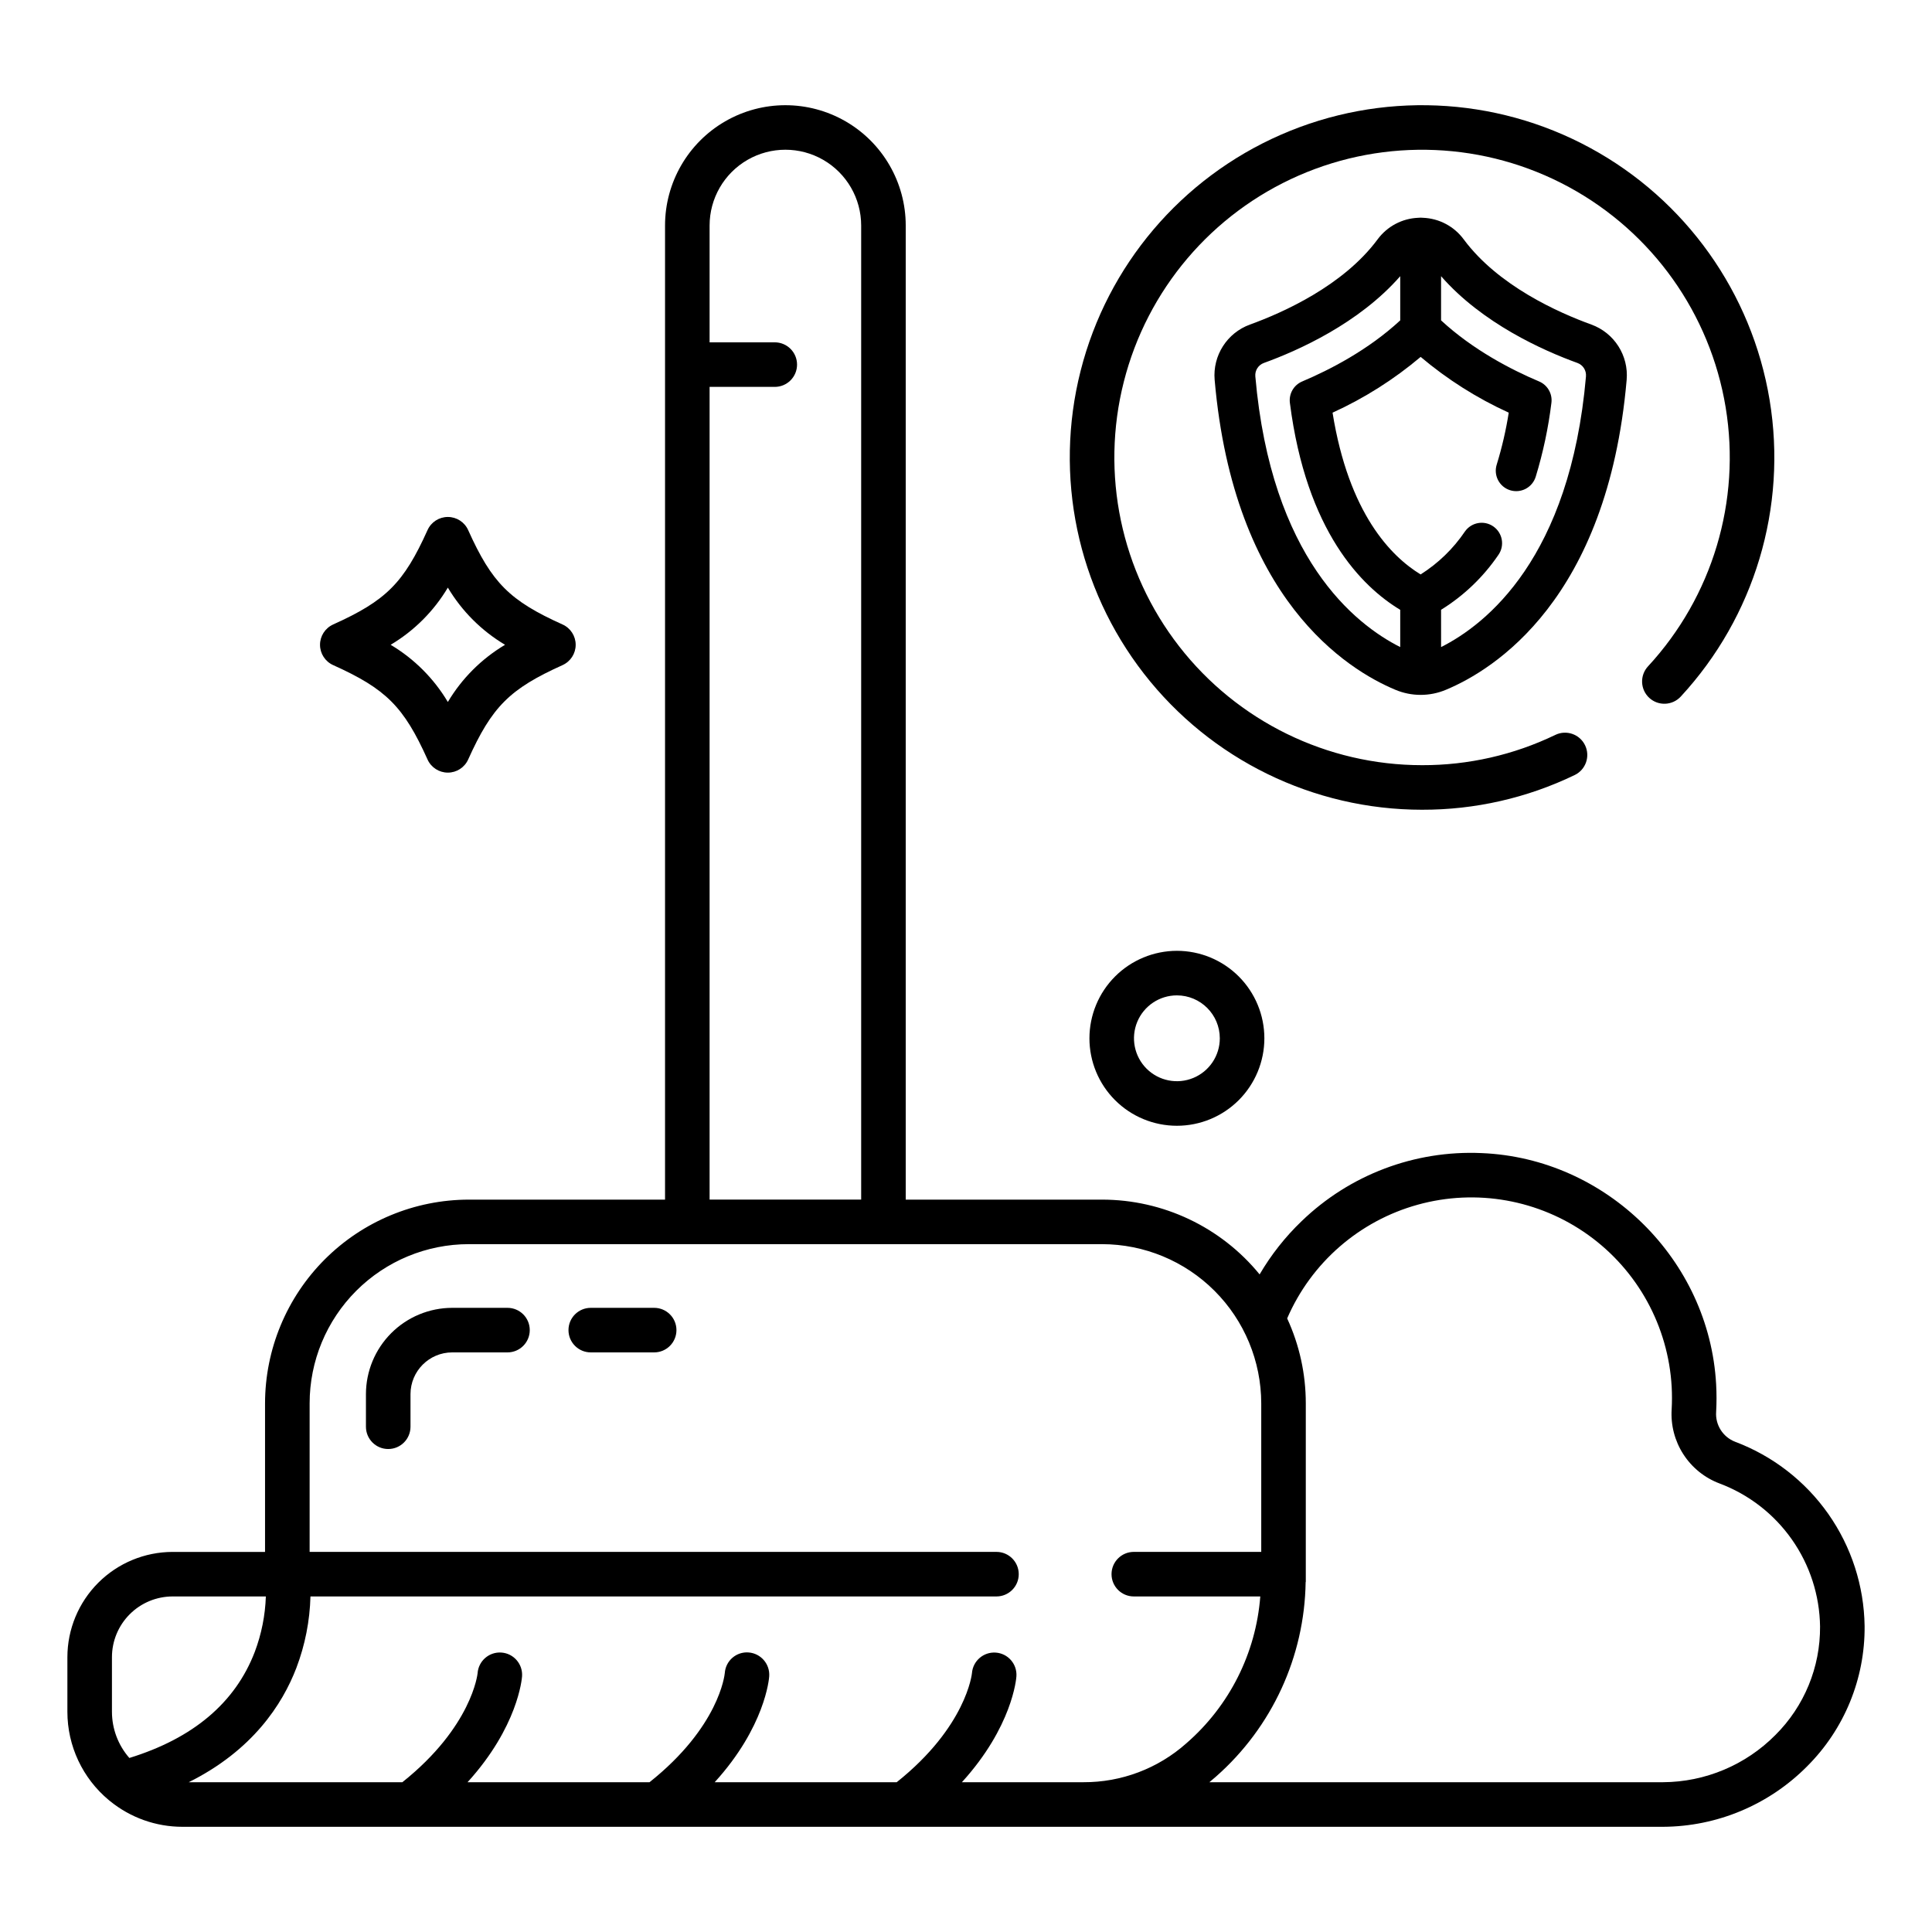
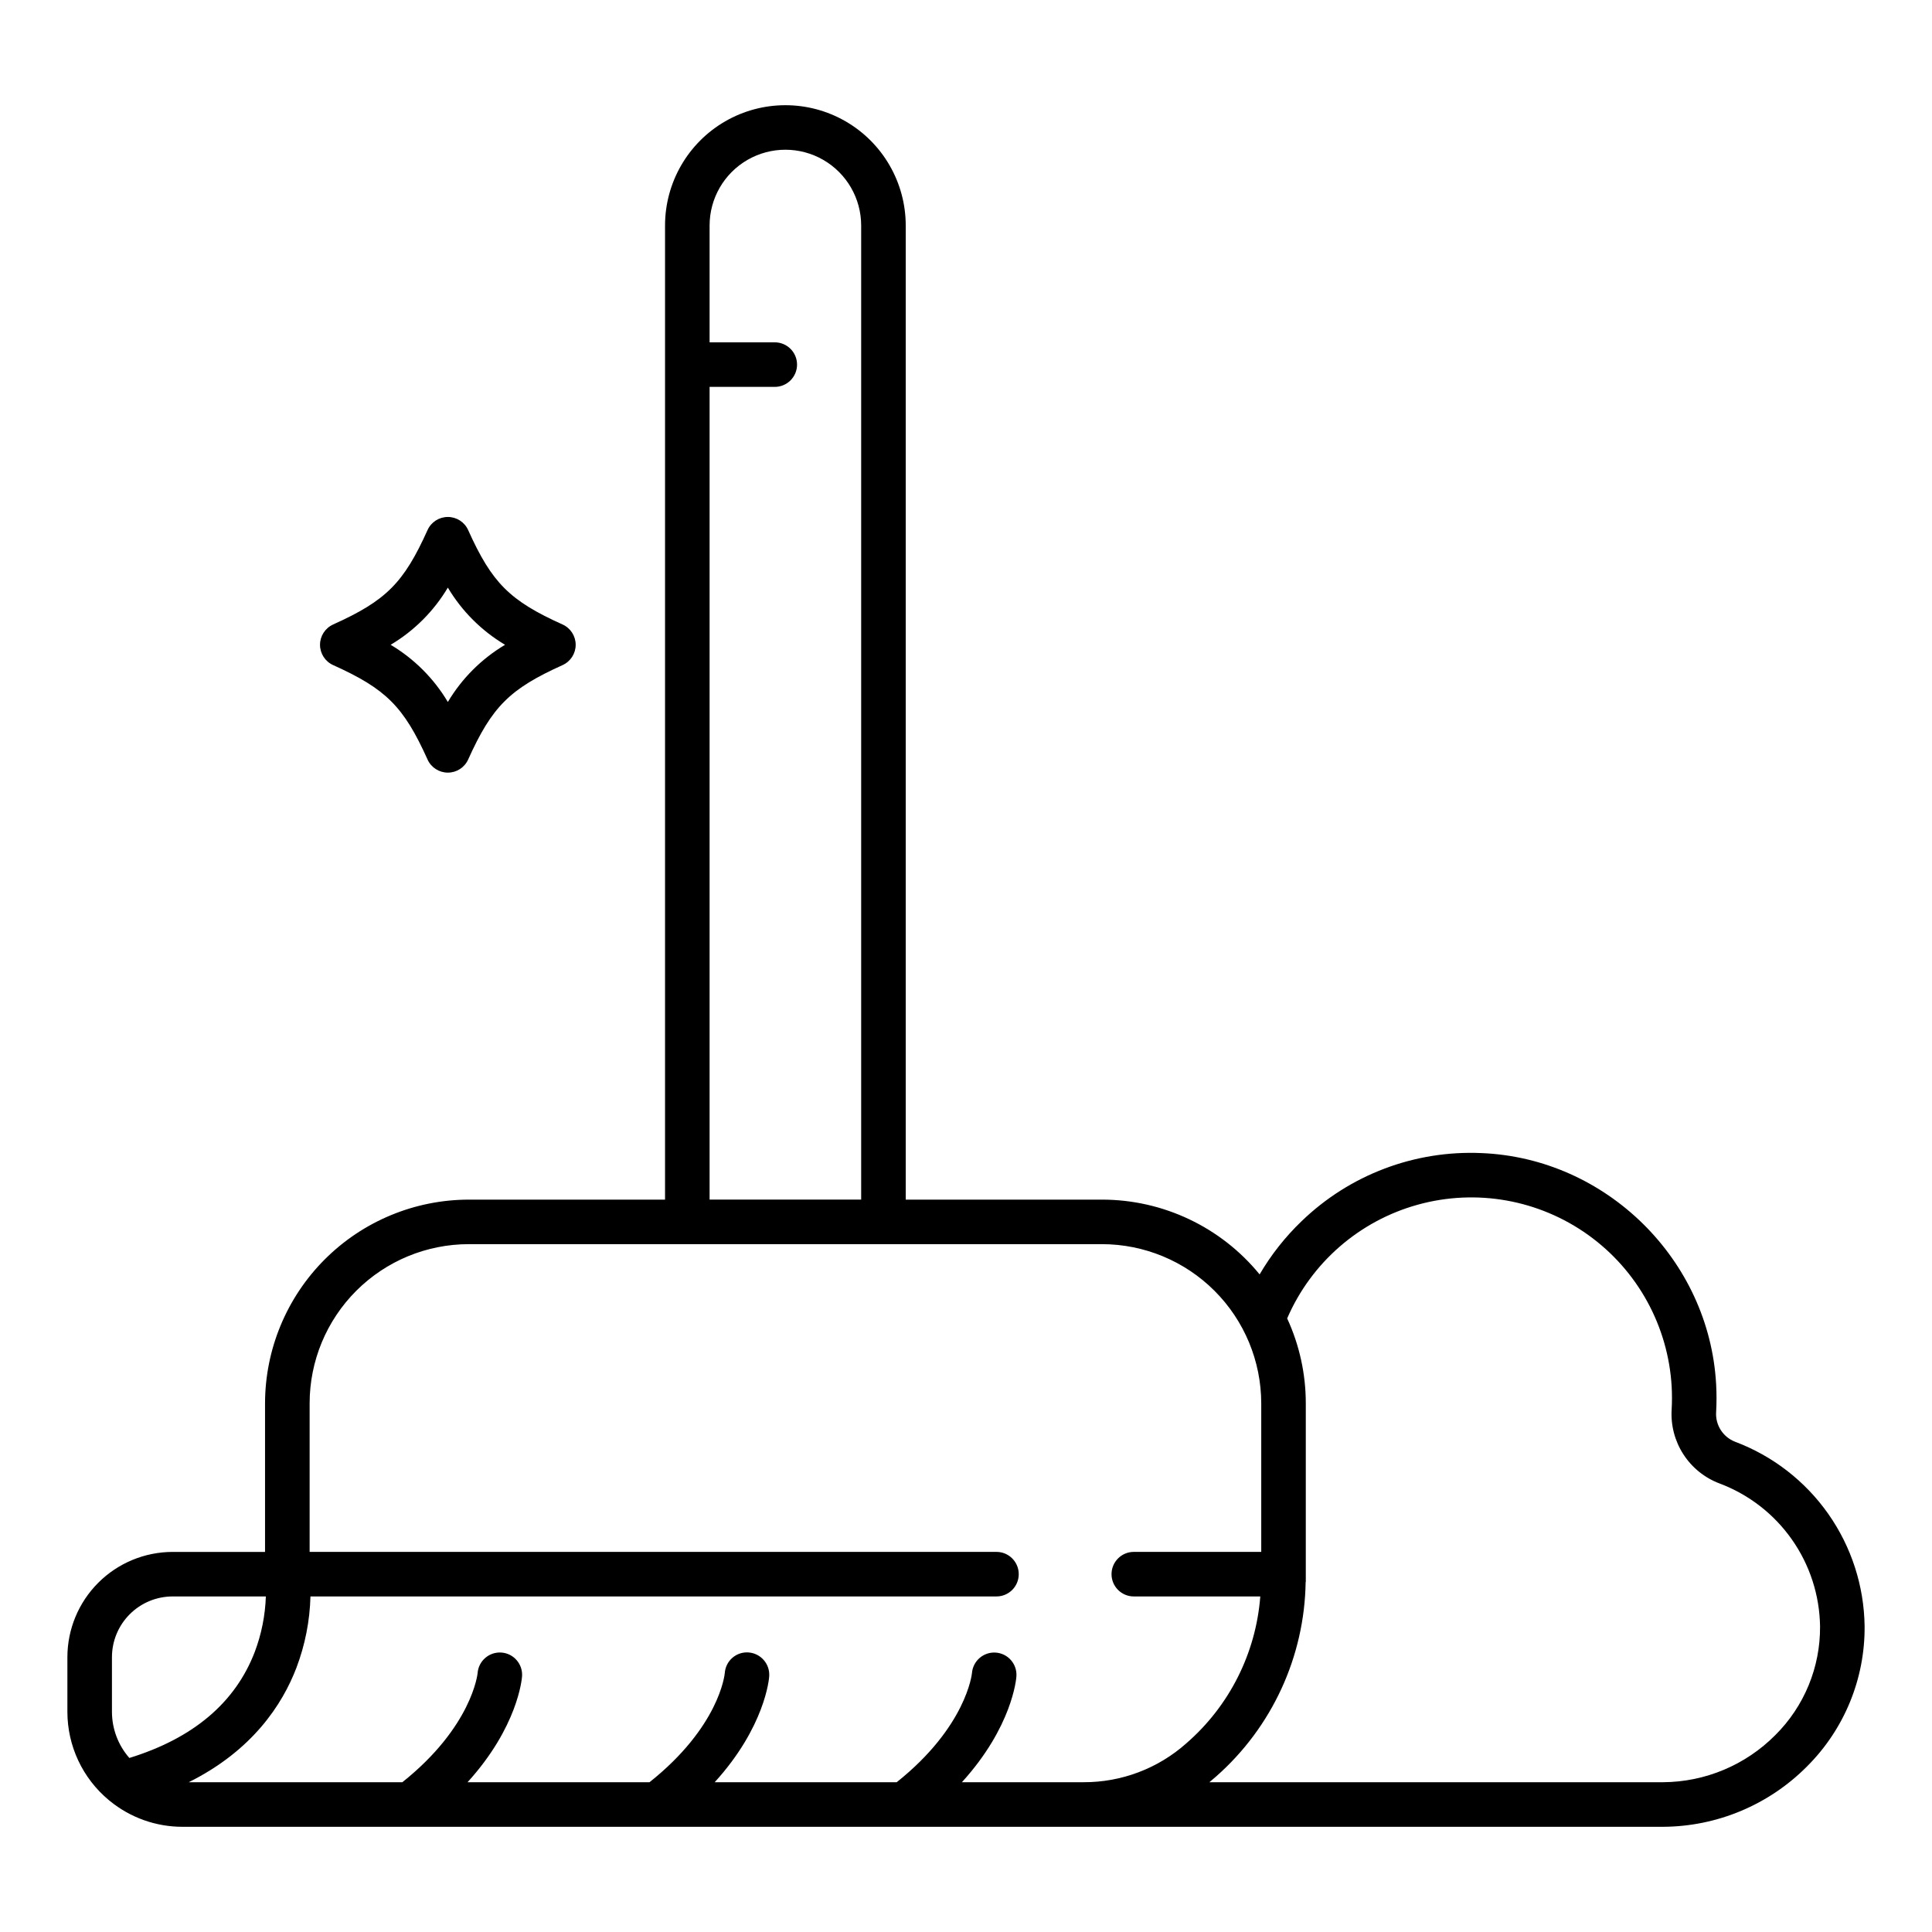
<svg xmlns="http://www.w3.org/2000/svg" fill="#000000" width="800px" height="800px" version="1.1" viewBox="144 144 512 512">
  <g>
    <path d="m232.29 320.26c14.02 6.316 18.695 10.992 25.012 25.012v0.004c0.953 2.117 3.059 3.477 5.383 3.477 2.324 0 4.43-1.359 5.383-3.477 6.316-14.02 10.992-18.695 25.012-25.012v-0.004c2.121-0.953 3.481-3.059 3.481-5.383 0-2.324-1.359-4.43-3.481-5.383-14.02-6.316-18.695-10.992-25.012-25.012v-0.004c-0.953-2.117-3.059-3.477-5.383-3.477-2.324 0-4.43 1.359-5.383 3.477-6.316 14.02-10.992 18.695-25.012 25.012v0.004c-2.117 0.953-3.481 3.059-3.481 5.383 0 2.324 1.363 4.43 3.481 5.383zm30.398-20.543-0.004 0.004c3.711 6.234 8.922 11.445 15.16 15.156-6.238 3.711-11.449 8.922-15.16 15.156-3.711-6.234-8.922-11.445-15.156-15.156 6.234-3.711 11.445-8.922 15.156-15.156z" />
-     <path d="m520.86 358.59c14.004 0.035 27.832-3.109 40.445-9.195 2.938-1.414 4.172-4.941 2.758-7.883-1.414-2.938-4.941-4.172-7.879-2.758-11.016 5.316-23.094 8.059-35.324 8.027-25.164 0-48.918-11.621-64.367-31.484-15.449-19.863-20.863-45.746-14.668-70.137 6.191-24.391 23.301-44.551 46.355-54.637 23.055-10.086 49.477-8.961 71.59 3.047 22.117 12.008 37.449 33.555 41.547 58.383 4.098 24.828-3.496 50.156-20.578 68.637-1.062 1.148-1.625 2.676-1.566 4.238 0.062 1.566 0.742 3.043 1.891 4.106 2.394 2.215 6.129 2.066 8.344-0.324 19.559-21.156 28.254-50.152 23.562-78.578-4.691-28.422-22.242-53.09-47.559-66.836-25.32-13.75-55.566-15.039-81.961-3.492-26.395 11.543-45.98 34.625-53.07 62.547-7.094 27.922-0.898 57.555 16.789 80.297 17.688 22.738 44.883 36.039 73.691 36.043z" />
-     <path d="m531.91 207.45c-2.547-3.465-6.531-5.574-10.824-5.734-0.199-0.023-0.398-0.035-0.598-0.035h-0.004c-0.199 0-0.398 0.012-0.594 0.035-4.293 0.16-8.281 2.269-10.824 5.734-9.105 12.281-25.098 19.406-33.816 22.562-6.078 2.211-9.914 8.227-9.355 14.668 5.07 58.176 35.172 76.805 47.875 82.113 4.293 1.812 9.141 1.812 13.434 0 12.707-5.309 42.805-23.941 47.875-82.113 0.562-6.441-3.277-12.457-9.352-14.668-8.723-3.156-24.711-10.281-33.816-22.562zm-55.23 36.289h-0.004c-0.137-1.555 0.789-3.012 2.254-3.547 9.09-3.289 25.215-10.496 36.145-23v11.711c-8.516 7.879-18.719 13.121-25.98 16.188-2.234 0.945-3.57 3.262-3.262 5.672 4.359 34.109 19.086 48.727 29.242 54.848v9.871c-11.996-6.039-34.203-23.605-38.398-71.742zm87.621 0c-4.195 48.133-26.402 65.703-38.398 71.742l-0.004-9.879c6.027-3.731 11.203-8.688 15.191-14.547 1.715-2.449 1.117-5.82-1.328-7.535-2.449-1.715-5.824-1.117-7.539 1.332-3.086 4.562-7.086 8.438-11.742 11.379-7.812-4.758-19.043-16.121-23.34-42.871v0.004c8.422-3.836 16.277-8.809 23.348-14.781 7.066 5.969 14.922 10.941 23.344 14.777-0.734 4.656-1.797 9.254-3.184 13.754-0.434 1.375-0.305 2.863 0.359 4.137 0.664 1.277 1.812 2.238 3.184 2.664 1.375 0.43 2.863 0.297 4.137-0.375 1.273-0.672 2.227-1.82 2.652-3.195 1.953-6.394 3.348-12.945 4.16-19.582 0.309-2.406-1.027-4.727-3.262-5.672-7.262-3.066-17.465-8.309-25.98-16.188v-11.707c10.926 12.504 27.051 19.707 36.145 22.996 1.465 0.535 2.391 1.992 2.254 3.547z" />
-     <path d="m432.71 419.16c0 6.144 2.441 12.043 6.789 16.391s10.242 6.789 16.391 6.789c6.148 0 12.043-2.441 16.391-6.789s6.789-10.246 6.789-16.391c0-6.148-2.441-12.047-6.789-16.395-4.348-4.344-10.242-6.789-16.391-6.789-6.144 0.008-12.039 2.453-16.383 6.797-4.348 4.348-6.789 10.238-6.797 16.387zm34.555 0h-0.004c0 4.598-2.769 8.746-7.019 10.504-4.25 1.762-9.141 0.789-12.395-2.465-3.25-3.25-4.223-8.145-2.465-12.395 1.762-4.246 5.906-7.019 10.508-7.019 6.277 0.008 11.367 5.094 11.371 11.375z" />
-     <path d="m278.49 490.59h-14.648c-6.062 0.008-11.871 2.418-16.16 6.703-4.285 4.289-6.695 10.098-6.703 16.16v8.645c0 3.262 2.644 5.906 5.902 5.906 3.262 0 5.906-2.644 5.906-5.906v-8.645c0.008-6.102 4.953-11.051 11.055-11.055h14.648c3.262 0 5.902-2.644 5.902-5.906s-2.641-5.902-5.902-5.902z" />
-     <path d="m317.36 490.59h-16.801c-3.262 0-5.906 2.641-5.906 5.902s2.644 5.906 5.906 5.906h16.805-0.004c3.262 0 5.906-2.644 5.906-5.906s-2.644-5.902-5.906-5.902z" />
    <path d="m603.82 526.08c-3.242-1.254-5.285-4.484-5.023-7.953 0.133-2.406 0.133-4.816 0-7.223-1.797-33.055-29.113-59.992-62.188-61.324-17.699-0.785-34.941 5.742-47.68 18.055-4.34 4.164-8.078 8.906-11.117 14.094-10.246-12.543-25.586-19.82-41.781-19.816h-52.004v-258.14c0-11.395-6.078-21.922-15.945-27.621-9.867-5.695-22.027-5.695-31.895 0-9.867 5.699-15.945 16.227-15.945 27.621v258.14h-52.004c-14.316 0.016-28.043 5.711-38.168 15.832-10.121 10.125-15.816 23.852-15.832 38.168v39.359h-24.492c-7.394 0.012-14.484 2.949-19.711 8.18-5.227 5.227-8.168 12.316-8.176 19.707v14.477c0 9.051 4.027 17.633 10.988 23.418 0.09 0.07 0.168 0.137 0.254 0.207h0.004c5.43 4.441 12.23 6.863 19.246 6.859h392.35c14.344-0.062 28.074-5.82 38.18-16.004 9.879-9.844 15.379-23.25 15.258-37.195-0.148-10.648-3.5-21.004-9.621-29.715s-14.727-15.375-24.695-19.125zm-271.77-279.55h17.27c3.262 0 5.906-2.644 5.906-5.906s-2.644-5.902-5.906-5.902h-17.27v-30.957c0-7.176 3.828-13.805 10.043-17.395 6.215-3.586 13.867-3.586 20.082 0 6.215 3.59 10.043 10.219 10.043 17.395v258.14h-40.168zm-153.77 363.35c-2.973-3.391-4.613-7.742-4.613-12.25v-14.477c0.004-4.262 1.699-8.348 4.715-11.363 3.012-3.016 7.098-4.711 11.363-4.715h24.707c-0.168 5.023-1.16 9.988-2.934 14.691-5.164 13.473-16.332 22.906-33.238 28.113zm229.59-27.926c-3.25-0.219-6.062 2.231-6.297 5.481-0.012 0.148-1.477 14.16-19.938 28.871h-48.234c13.352-14.68 14.406-27.406 14.445-28.062 0.227-3.262-2.223-6.09-5.481-6.328-1.559-0.117-3.098 0.395-4.277 1.418-1.18 1.023-1.902 2.473-2.012 4.031-0.059 0.59-1.523 14.277-19.945 28.941h-48.227c13.344-14.68 14.395-27.406 14.445-28.062 0.223-3.258-2.234-6.078-5.488-6.301-3.258-0.223-6.074 2.238-6.297 5.492-0.012 0.148-1.477 14.16-19.938 28.871h-56.609c16.855-8.395 24.797-20.566 28.527-30.309 2.297-6.051 3.559-12.449 3.727-18.922h181.8c3.262 0 5.902-2.644 5.902-5.902 0-3.262-2.641-5.906-5.902-5.906h-182.02v-39.359c0-11.191 4.445-21.922 12.359-29.836 7.914-7.914 18.645-12.359 29.836-12.359h167.79c11.188 0.012 21.914 4.461 29.824 12.371 7.914 7.91 12.363 18.637 12.379 29.824v39.359h-33.77c-3.262 0-5.906 2.644-5.906 5.906 0 3.258 2.644 5.902 5.906 5.902h33.516c-1.156 15.047-8.195 29.027-19.594 38.918-7.512 6.688-17.23 10.359-27.285 10.312h-32.195c13.352-14.68 14.406-27.406 14.445-28.062 0.105-1.562-0.41-3.102-1.438-4.281-1.031-1.18-2.484-1.902-4.047-2.008zm206.62 21.848c-7.883 7.953-18.598 12.449-29.789 12.504h-120.2c0.602-0.492 1.191-0.996 1.773-1.516 14.824-13.059 23.445-31.777 23.734-51.531h0.039v-47.352c0.004-7.773-1.68-15.453-4.938-22.512 6.387-14.77 19.117-25.848 34.621-30.141 15.508-4.293 32.121-1.332 45.191 8.047 13.07 9.383 21.191 24.176 22.09 40.242 0.105 1.973 0.105 3.949-0.004 5.922-0.273 4.211 0.812 8.395 3.102 11.938 2.285 3.543 5.652 6.258 9.602 7.738 7.731 2.91 14.406 8.078 19.156 14.84 4.75 6.758 7.352 14.793 7.465 23.051 0.082 10.793-4.188 21.164-11.84 28.77z" />
  </g>
</svg>